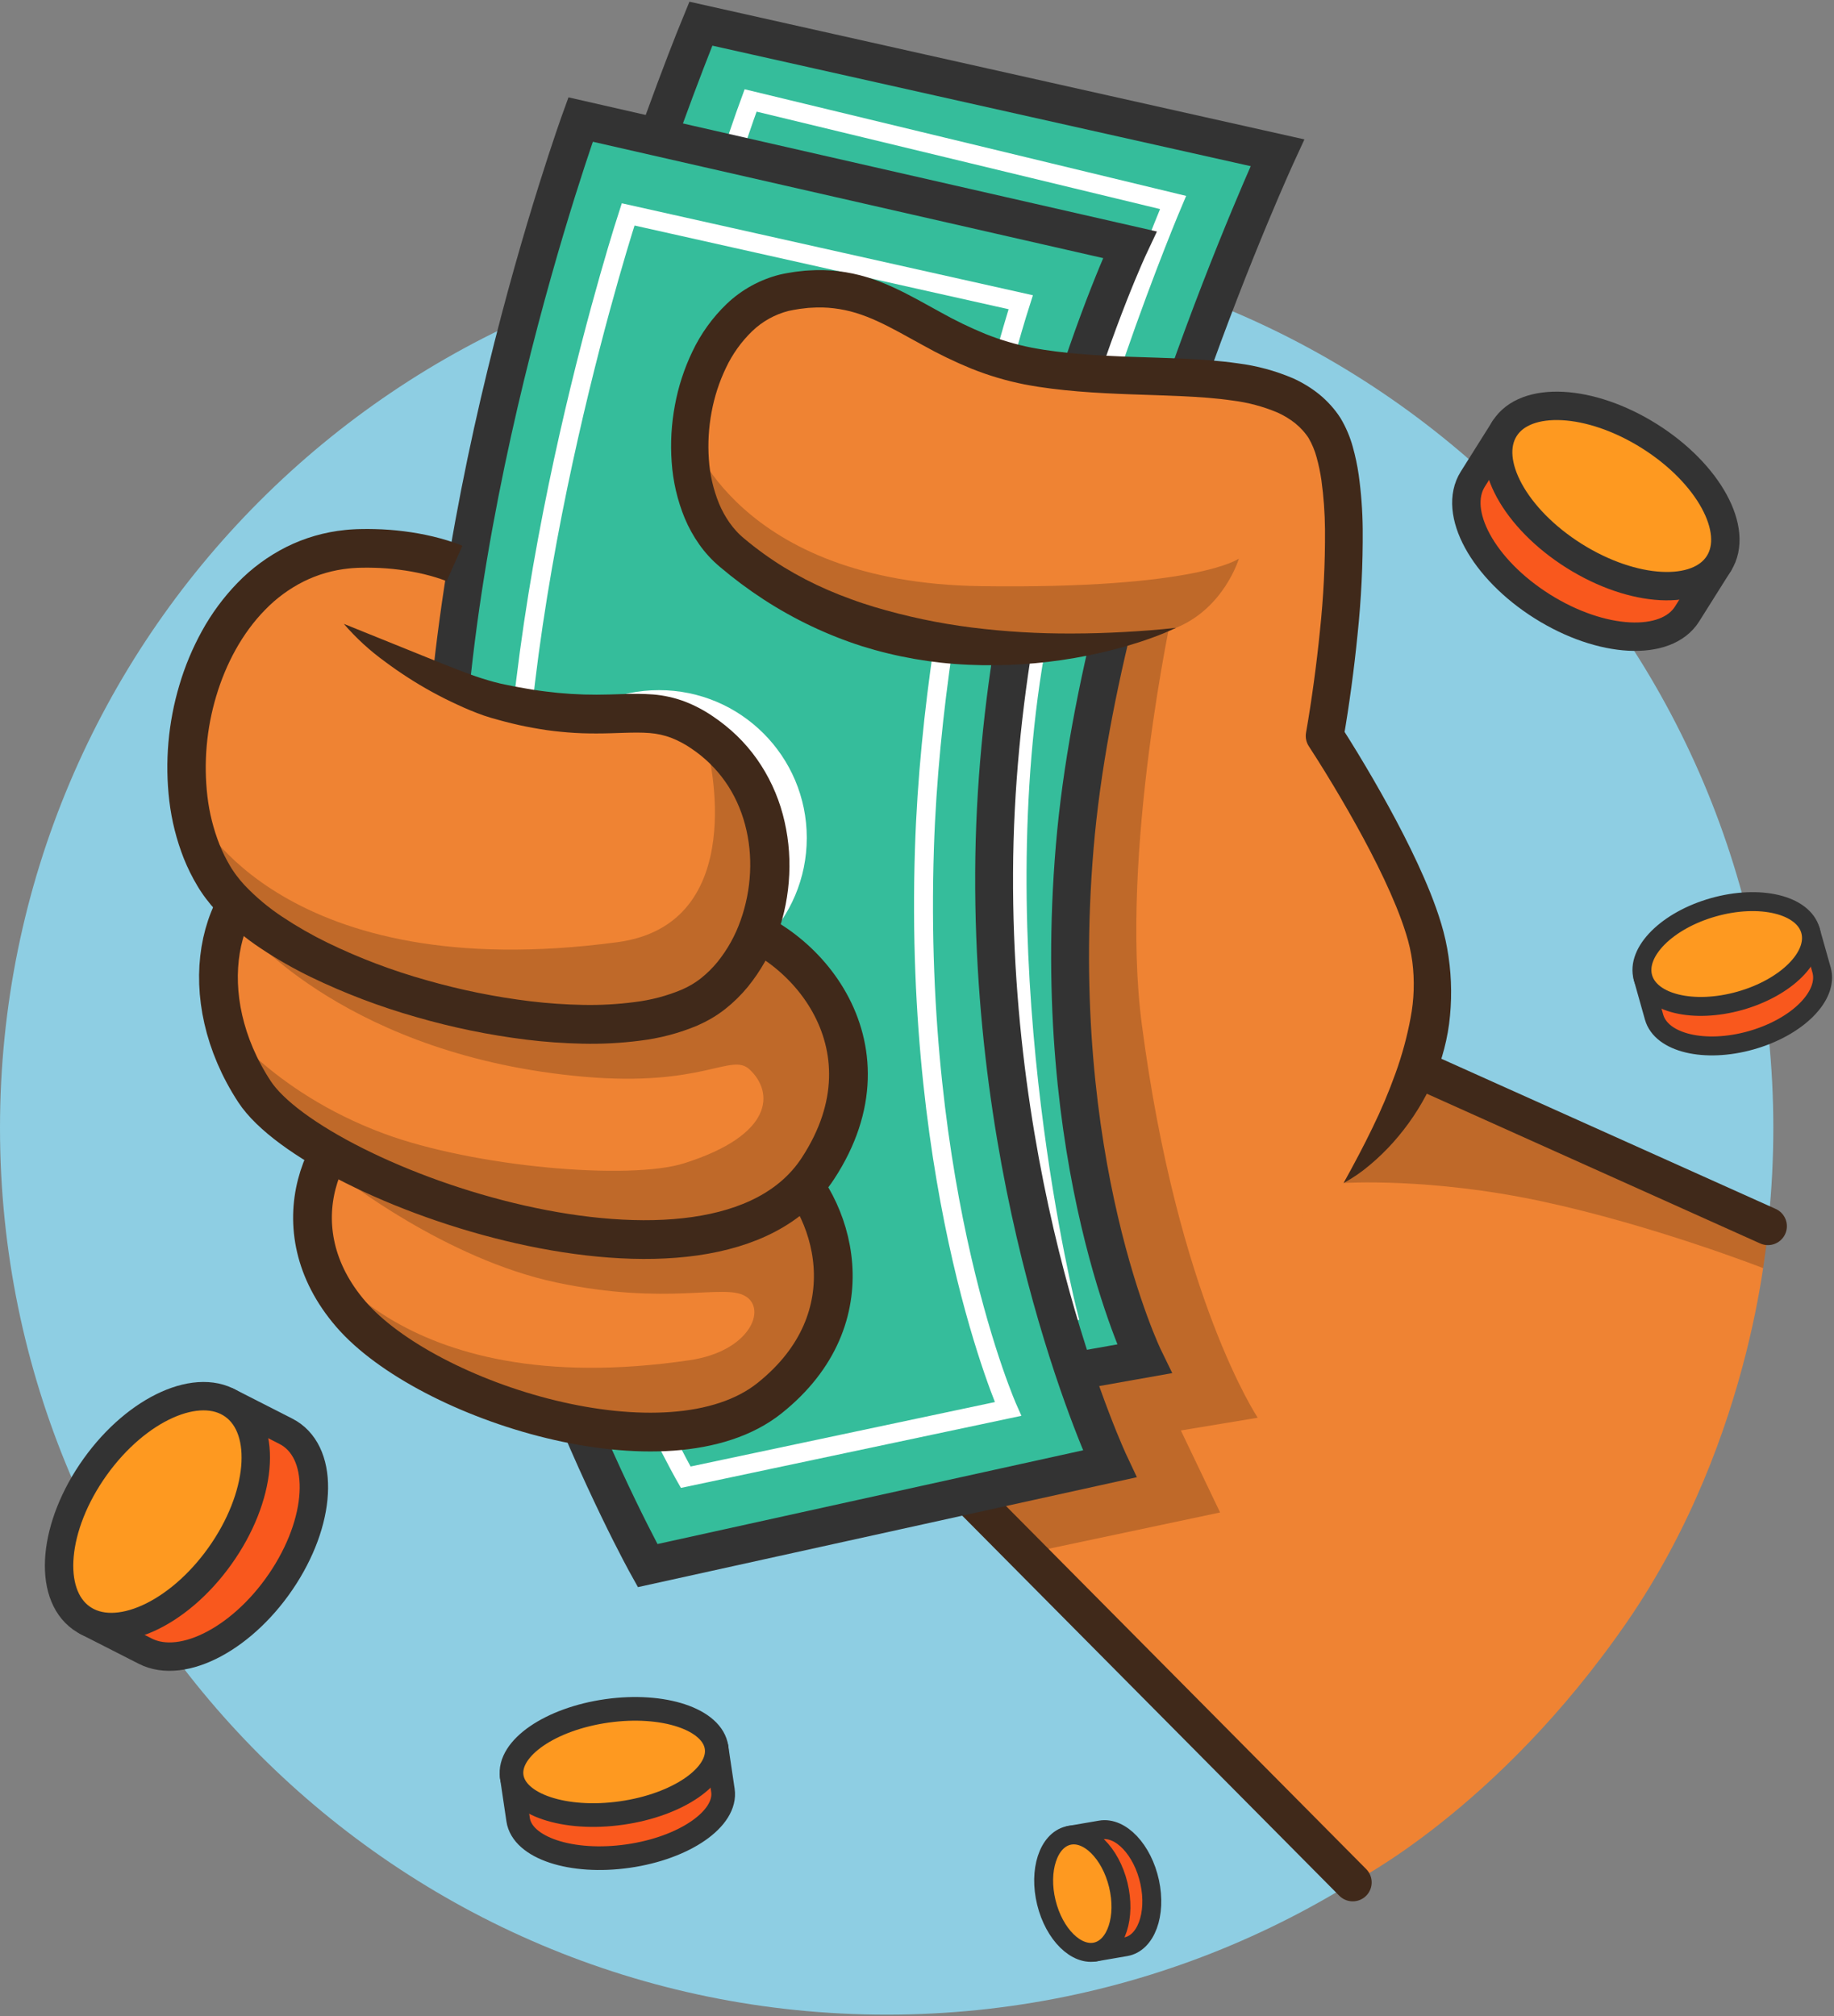
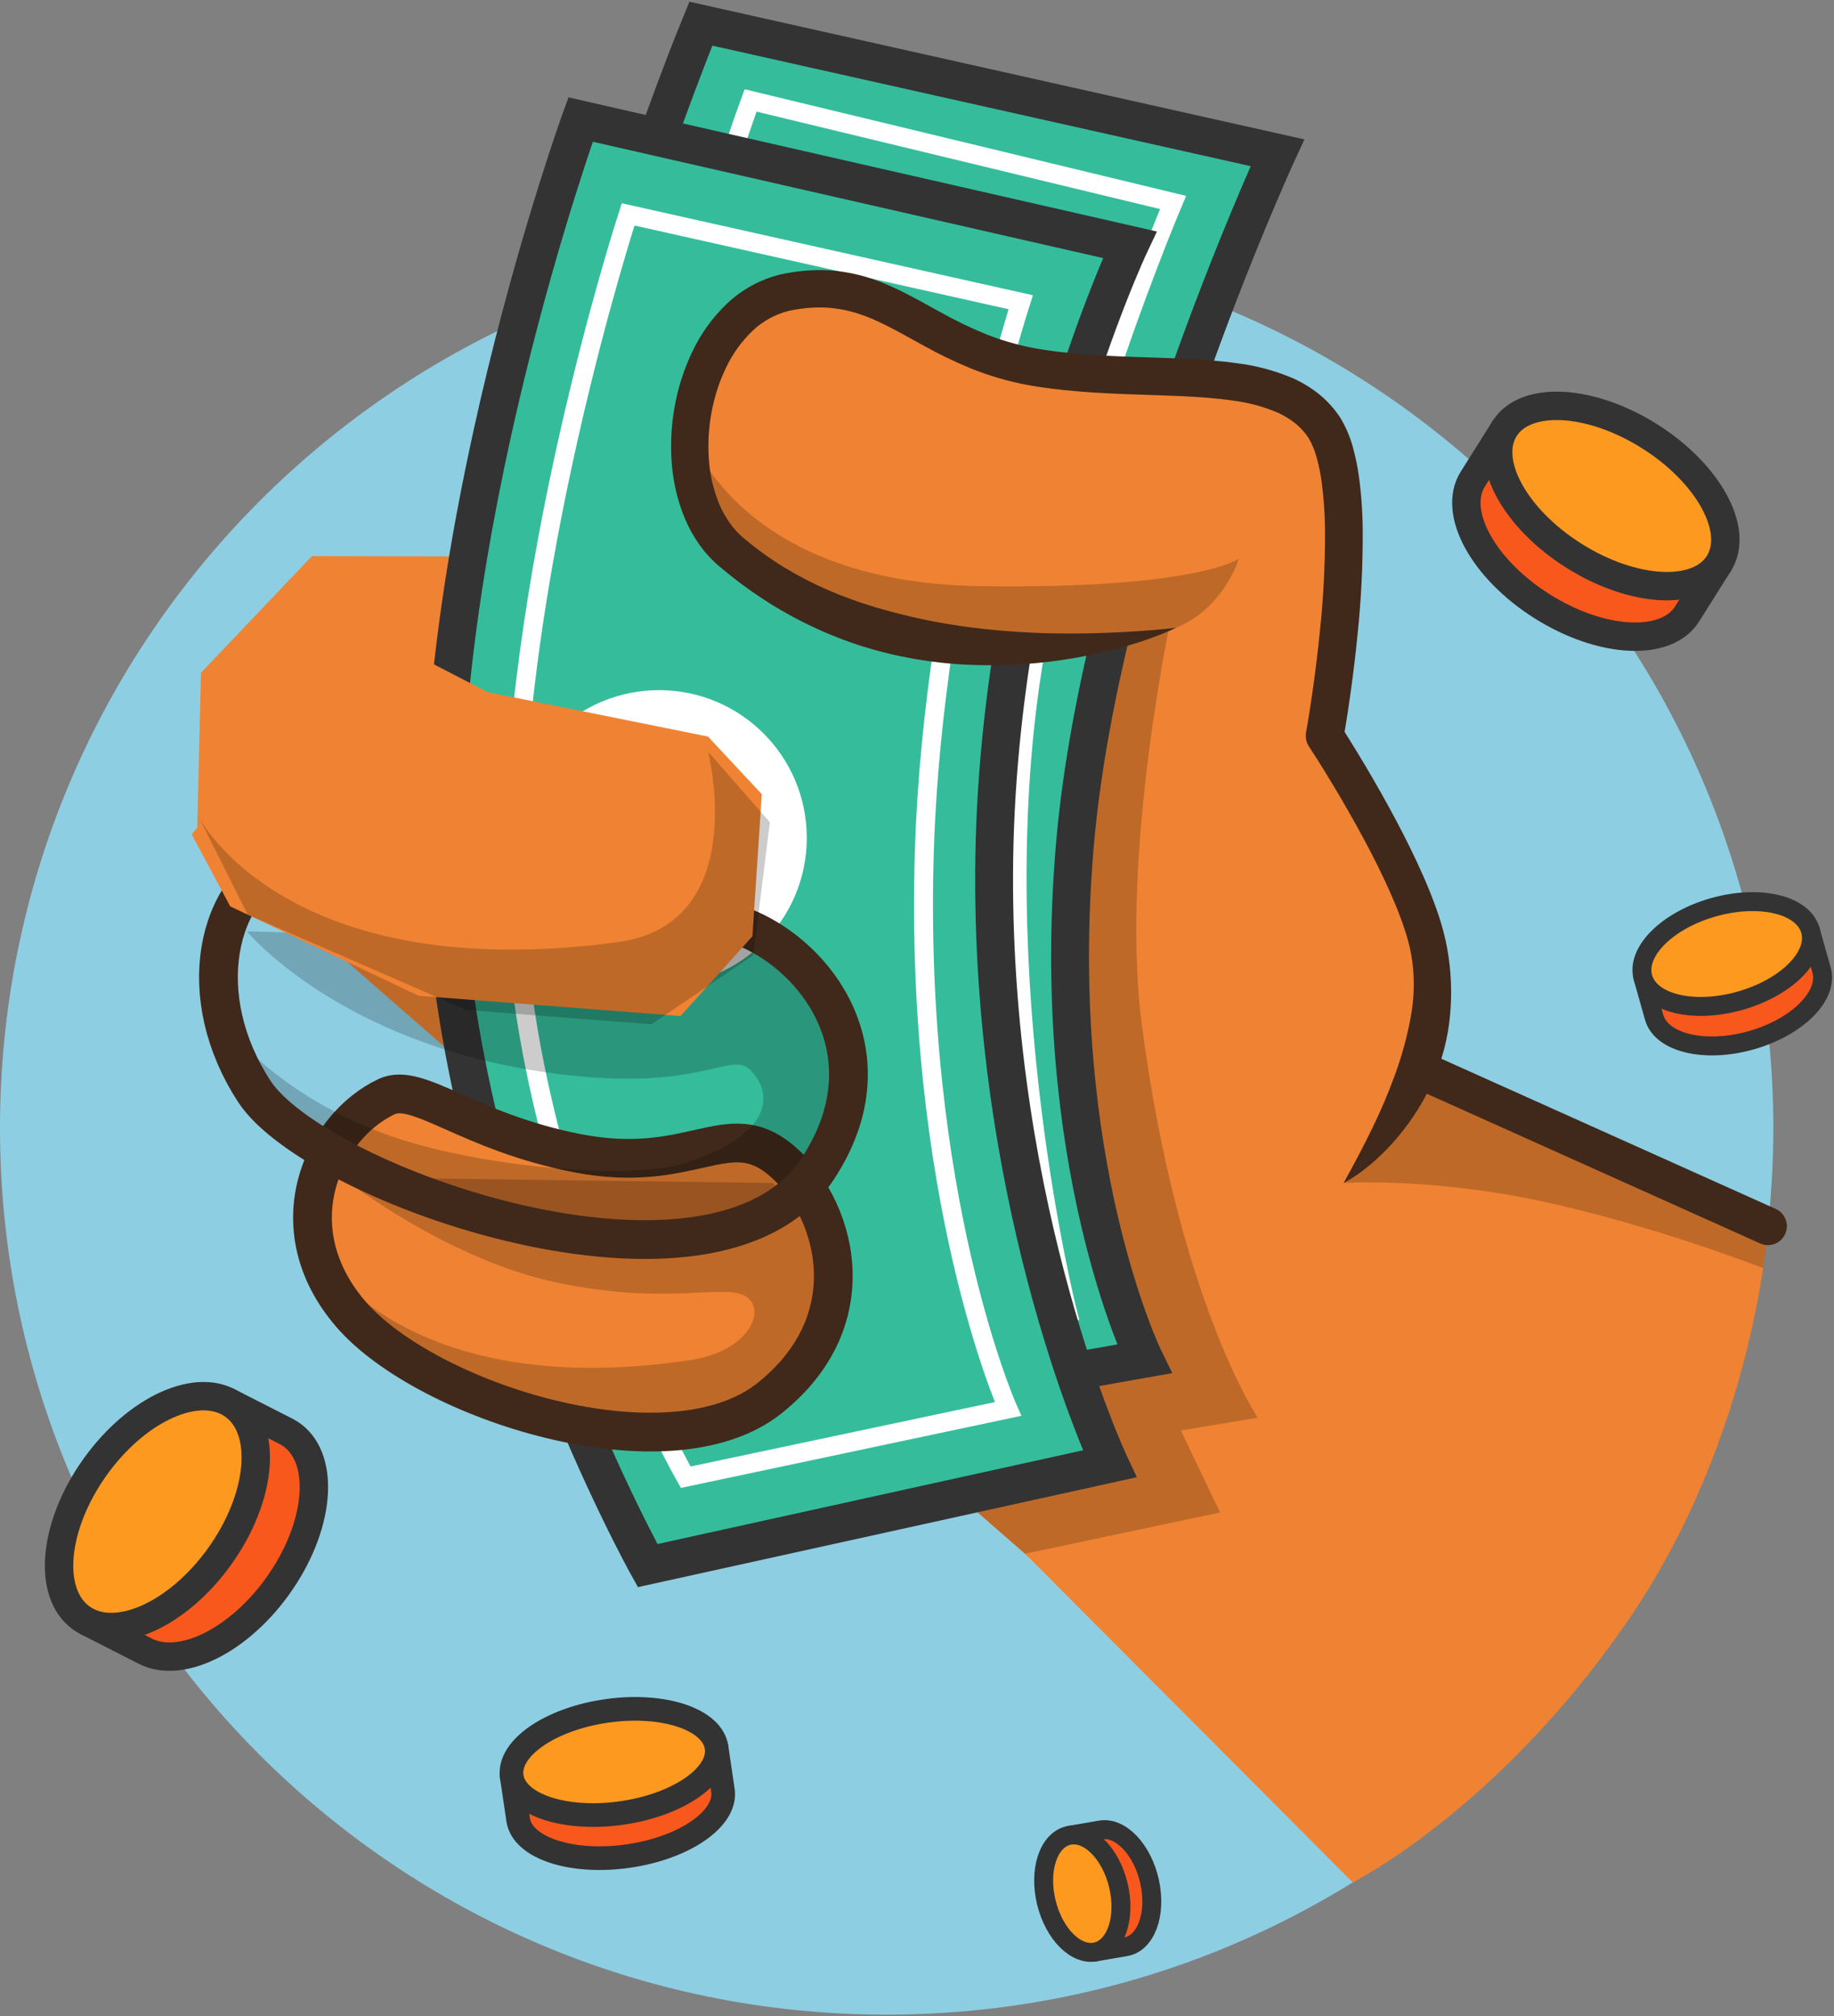
<svg xmlns="http://www.w3.org/2000/svg" width="775" height="852" viewBox="0 0 775 852" fill="none">
  <rect x="0" y="0" width="775" height="852" fill="#808080" stroke="none" />
  <path d="M374.679 851.31C581.609 851.31 749.358 683.561 749.358 476.631C749.358 269.702 581.609 101.952 374.679 101.952C167.75 101.952 0 269.702 0 476.631C0 683.561 167.75 851.31 374.679 851.31Z" fill="#8ECEE3" />
  <path d="M562.667 526.69L602.86 423.501L600.202 385.671L559.78 310.968L569.688 192.521L388.108 145.726L256.73 173.168L200.574 235.136L131.814 234.992L84.916 284.291L83.321 351.051L438.818 661.56L562.667 526.69Z" fill="#EF8333" />
  <path d="M600.734 452.998L747.124 517.777C747.124 517.777 742.092 606.246 687.431 685.512C632.77 764.778 571.633 795.431 571.633 795.431L433.193 656.547L600.734 452.998Z" fill="#EF8333" />
  <path opacity="0.2" d="M433.193 656.547L515.579 639.105L498.998 604.458L531.489 599.071C531.489 599.071 497.689 548.778 482.5 432.857C472.982 360.241 495.711 256.814 495.711 256.814L370.211 294.466L396.059 624.213L433.193 656.547Z" fill="black" />
  <path opacity="0.2" d="M567.773 499.897C567.773 499.897 604.037 497.475 651.373 507.603C698.709 517.731 745.046 535.859 745.046 535.859L746.74 523.87L595.45 454.319L567.773 499.897Z" fill="black" />
  <path d="M747.085 518.137L602.055 452.998" stroke="#40291A" stroke-width="16" stroke-linecap="round" stroke-linejoin="round" />
-   <path d="M409.197 631.705L571.633 795.428" stroke="#40291A" stroke-width="16" stroke-linecap="round" stroke-linejoin="round" />
  <path d="M296.157 10C296.157 10 228.746 173.185 212.599 317.958C196.452 462.731 270.717 611.936 270.717 611.936L483.525 574.193C483.525 574.193 442.925 491.055 454.154 357.8C465.24 226.254 539.804 64.545 539.804 64.545L296.157 10Z" fill="#35BD9B" stroke="#333333" stroke-width="16" stroke-miterlimit="10" />
  <path d="M317.172 42.441C317.172 42.441 261.992 190.877 260.879 318.847C259.766 446.817 326.193 571.006 326.193 571.006L451.079 554.35C451.079 554.35 415.479 413.714 436.355 281.75C450.588 191.781 495.707 85.558 495.707 85.558L317.172 42.441Z" stroke="white" stroke-width="8" stroke-miterlimit="10" />
  <path d="M245.335 50.509C245.335 50.509 180.413 229.631 187.729 375.112C195.045 520.593 273.668 661.56 273.668 661.56L468.908 618.551C468.908 618.551 419.443 513.513 420.088 368.745C420.735 223.701 477.408 103.424 477.408 103.424L245.335 50.509Z" fill="#35BD9B" stroke="#333333" stroke-width="16" stroke-miterlimit="10" />
  <path d="M265.431 90.593C265.431 90.593 214.639 246.093 217.215 374.041C219.791 501.989 289.768 624.214 289.768 624.214L425.957 595.373C425.957 595.373 385.857 505.541 390.649 358.341C394.442 241.913 431.328 127.71 431.328 127.71L265.431 90.593Z" stroke="white" stroke-width="8" stroke-miterlimit="10" />
  <path d="M278.5 416.472C312.975 416.472 340.922 388.525 340.922 354.05C340.922 319.575 312.975 291.628 278.5 291.628C244.025 291.628 216.078 319.575 216.078 354.05C216.078 388.525 244.025 416.472 278.5 416.472Z" fill="white" />
  <path d="M163.409 463.368C136.399 476.049 116.679 518.703 148.293 555.331C180.281 592.385 282.61 624.831 325.223 590.78C367.836 556.729 352.37 508.69 329.809 490.035C307.248 471.38 292.26 496.683 243.991 487.297C197.735 478.302 176.626 457.163 163.409 463.368Z" fill="#EF8333" />
  <path opacity="0.2" d="M132.048 525.659C132.048 525.659 165.717 593.3 291.464 574.759C316.918 571.006 324.178 553.071 314.936 547.677C305.694 542.283 282.349 551.86 235.229 541.952C188.291 532.082 144.514 497.475 144.514 497.475L326.655 499.897L350.265 527.952L343.965 580.773L304.479 605.143L234.289 602.493L150.889 564.673L132.048 525.659Z" fill="black" />
  <path d="M163.409 463.368C136.399 476.049 116.679 518.703 148.293 555.331C180.281 592.385 282.61 624.831 325.223 590.78C367.836 556.729 352.37 508.69 329.809 490.035C307.248 471.38 292.26 496.683 243.991 487.297C197.735 478.302 176.626 457.163 163.409 463.368Z" stroke="#40291A" stroke-width="16.373" stroke-miterlimit="10" />
-   <path d="M122.726 361.031C90.426 374.931 81.46 421.394 107.509 461.243C133.558 501.092 301.986 560.351 345.615 493.767C380.253 440.9 338.033 394.744 303.579 388.631C268.879 382.471 273.785 397.113 223.718 392.203C171.473 387.075 138.059 354.431 122.726 361.031Z" fill="#EF8333" />
  <path opacity="0.2" d="M92.309 429.922C92.309 429.922 114.042 461.111 162.129 478.98C200.207 493.131 266.003 498.887 289.179 491.531C327.091 479.494 327.033 461.556 316.761 451.918C308.996 444.632 297.216 459.439 246.684 454.981C147.643 446.242 104.335 393.549 104.335 393.549L329.735 400.155L358.535 432.572L350.851 493.606L303.332 525.331L217.041 518.706L115.296 475.006L92.309 429.922Z" fill="black" />
  <path d="M122.726 361.031C90.426 374.931 81.46 421.394 107.509 461.243C133.558 501.092 301.986 560.351 345.615 493.767C380.253 440.9 338.033 394.744 303.579 388.631C268.879 382.471 273.785 397.113 223.718 392.203C171.473 387.075 138.059 354.431 122.726 361.031Z" stroke="#40291A" stroke-width="16.373" stroke-miterlimit="10" />
  <path d="M153.918 265.535L206.083 292.467L299.179 311.244L321.919 335.608L317.953 395.635L287.565 429.34L176.896 420.777L97.279 382.989L81.002 352.561L153.918 265.535Z" fill="#EF8333" />
  <path opacity="0.2" d="M83.853 344.998C83.853 344.998 119.853 416.962 260.867 398.136C317.84 390.53 299.193 317.585 299.193 317.585L325.318 347.438L318.349 403.638L275.249 432.852L196.984 426.752L104.702 386.508L83.853 344.998Z" fill="black" />
-   <path d="M145.297 263.618L187.979 280.857C191.479 282.229 194.965 283.63 198.447 284.883C201.926 286.183 205.423 287.24 208.799 288.183L211.289 288.807L214.002 289.382C215.817 289.782 217.637 290.11 219.454 290.446L224.899 291.399C226.716 291.658 228.528 291.966 230.344 292.168C237.578 293.107 244.866 293.566 252.161 293.542C255.843 293.542 259.571 293.403 263.48 293.286C267.638 293.109 271.802 293.163 275.954 293.449C280.545 293.817 285.061 294.824 289.373 296.442C293.557 298.058 297.54 300.155 301.24 302.69C304.834 305.108 308.213 307.831 311.34 310.828C314.474 313.86 317.319 317.176 319.84 320.733C324.84 327.833 328.547 335.759 330.79 344.147C333.002 352.421 333.92 360.988 333.511 369.542C333.135 378.068 331.483 386.489 328.611 394.524C325.722 402.698 321.449 410.313 315.979 417.038C313.158 420.464 309.983 423.582 306.505 426.338C305.651 427.038 304.682 427.707 303.728 428.376C302.782 429.068 301.79 429.612 300.818 430.23C299.837 430.811 298.839 431.321 297.846 431.863C296.846 432.348 295.84 432.83 294.833 433.291C287.014 436.585 278.77 438.762 270.344 439.76C262.297 440.79 254.183 441.211 246.073 441.019C238.099 440.851 230.138 440.277 222.222 439.3C206.514 437.343 190.986 434.146 175.783 429.738C160.513 425.399 145.647 419.75 131.349 412.852C124.1 409.33 117.094 405.327 110.379 400.87C103.409 396.28 96.999 390.892 91.279 384.816C89.828 383.23 88.423 381.571 87.1 379.806C86.438 378.924 85.775 378.043 85.166 377.096L84.236 375.696L83.397 374.312C81.201 370.642 79.298 366.804 77.706 362.833C74.615 355.019 72.548 346.837 71.555 338.492C69.611 322.047 71.054 305.377 75.795 289.51C78.138 281.554 81.343 273.877 85.352 266.616C89.414 259.229 94.442 252.416 100.304 246.357C106.293 240.158 113.282 235.011 120.979 231.131C128.766 227.25 137.194 224.816 145.852 223.949C146.926 223.84 148.001 223.732 149.076 223.69C150.149 223.632 151.241 223.563 152.249 223.566C154.305 223.533 156.361 223.498 158.418 223.577C162.538 223.669 166.65 223.978 170.738 224.504C174.851 225.012 178.932 225.746 182.964 226.704C184.991 227.204 187.011 227.728 189.037 228.36C190.048 228.66 191.064 229.006 192.087 229.36C192.607 229.55 193.107 229.719 193.643 229.929C194.199 230.143 194.629 230.305 195.393 230.636L188.728 245.591L187.801 245.223L186.647 244.801C185.847 244.527 185.047 244.252 184.214 244.001C182.568 243.483 180.863 243.042 179.155 242.617C175.7 241.796 172.203 241.166 168.679 240.731C165.135 240.271 161.568 240 157.995 239.92C156.207 239.847 154.416 239.88 152.625 239.906C151.708 239.9 150.88 239.961 150.033 240.006C149.185 240.033 148.345 240.122 147.506 240.206C140.811 240.866 134.292 242.739 128.268 245.734C122.192 248.796 116.676 252.861 111.952 257.758C102.313 267.618 95.452 280.491 91.374 294.149C87.262 307.867 85.993 322.28 87.646 336.505C88.461 343.463 90.17 350.286 92.733 356.805C94.002 359.981 95.52 363.051 97.272 365.988L97.926 367.073L98.597 368.073C99.022 368.748 99.521 369.402 100.012 370.059C100.993 371.374 102.076 372.659 103.22 373.909C108.07 379.04 113.497 383.591 119.395 387.471C125.502 391.527 131.873 395.172 138.465 398.38C151.892 404.89 165.874 410.185 180.244 414.202C194.629 418.323 209.317 421.299 224.171 423.102C231.532 423.987 238.933 424.497 246.346 424.631C253.627 424.783 260.909 424.385 268.131 423.442C275.009 422.62 281.74 420.849 288.131 418.178L290.331 417.13C291.021 416.741 291.741 416.38 292.413 415.979C293.056 415.553 293.766 415.179 294.364 414.728C294.981 414.286 295.601 413.872 296.236 413.349C298.787 411.315 301.115 409.017 303.183 406.493C307.424 401.235 310.731 395.288 312.961 388.911C315.266 382.427 316.608 375.64 316.944 368.766C317.644 355.034 314.144 341.13 306.416 330.213C302.542 324.719 297.686 319.99 292.092 316.262C289.443 314.436 286.59 312.924 283.592 311.756C280.689 310.668 277.646 309.995 274.555 309.756C268.078 309.23 260.228 309.946 252.205 309.933C248.189 309.949 244.122 309.833 240.078 309.5C236.034 309.167 231.995 308.743 228.018 308.049C224.033 307.392 220.089 306.61 216.199 305.663C214.259 305.175 212.318 304.693 210.405 304.142L207.516 303.333L204.46 302.361C200.615 301.001 196.841 299.446 193.154 297.702C191.324 296.882 189.554 295.989 187.775 295.121C185.996 294.253 184.275 293.278 182.529 292.362C175.639 288.572 169.02 284.308 162.72 279.6C156.306 274.974 150.458 269.61 145.297 263.618Z" fill="#40291A" />
  <path d="M344.319 118.228L296.726 150.545L291.634 193.782L304.106 231.125L371.955 265.668L429.704 273.906L487.532 267.961L496.947 265.298L567.773 190.922L530.851 162.818L422.482 151.685L344.319 118.228Z" fill="#EF8333" />
  <path opacity="0.2" d="M496.947 265.298C517.34 256.98 523.525 236.042 523.525 236.042C523.525 236.042 506.179 248.958 414.459 247.683C311.083 246.246 291.464 183.163 291.464 183.163L306.789 236.998L387.389 272.555C387.389 272.555 476.555 273.616 496.947 265.298Z" fill="black" />
  <path d="M496.947 265.298C493.588 266.89 490.15 268.31 486.647 269.552C483.153 270.834 479.605 271.964 476.029 273.008C468.851 275.077 461.566 276.752 454.206 278.027C439.354 280.611 424.266 281.577 409.206 280.906C393.945 280.249 378.835 277.612 364.253 273.063C349.594 268.358 335.627 261.723 322.72 253.331C316.274 249.134 310.1 244.534 304.233 239.56C303.881 239.273 303.472 238.912 303.059 238.538C302.646 238.164 302.236 237.813 301.845 237.432C301.067 236.667 300.28 235.907 299.557 235.095C298.09 233.508 296.729 231.825 295.483 230.058C293.04 226.597 290.982 222.879 289.347 218.97C286.232 211.392 284.368 203.359 283.827 195.184C283.256 187.196 283.713 179.168 285.189 171.297C286.634 163.388 289.135 155.709 292.625 148.466C296.187 140.969 301.08 134.181 307.066 128.431C313.382 122.403 321.159 118.124 329.631 116.015C331.845 115.489 333.759 115.229 335.762 114.894C336.762 114.743 337.779 114.656 338.788 114.537L340.304 114.372L341.839 114.282C345.963 113.997 350.104 114.1 354.209 114.591C358.315 115.076 362.369 115.924 366.325 117.126C370.157 118.317 373.905 119.763 377.544 121.454C384.689 124.733 391.144 128.51 397.461 131.944C403.567 135.378 409.879 138.433 416.361 141.091C422.705 143.635 429.271 145.583 435.975 146.912C437.675 147.201 439.304 147.541 441.058 147.794C442.791 148.065 444.537 148.294 446.286 148.525C449.786 148.966 453.317 149.325 456.869 149.614C463.969 150.203 471.163 150.533 478.425 150.793C485.687 151.053 493.025 151.237 500.457 151.583C507.889 151.929 515.425 152.433 523.099 153.539C531.11 154.553 538.941 156.673 546.37 159.839C550.341 161.618 554.068 163.897 557.462 166.619C559.194 168.035 560.816 169.581 562.314 171.243C563.074 172.068 563.783 172.943 564.468 173.827C564.807 174.286 565.139 174.694 565.48 175.199L566.489 176.711C568.741 180.489 570.474 184.552 571.643 188.792C572.725 192.657 573.558 196.588 574.137 200.56C575.199 208.159 575.769 215.818 575.842 223.49C575.953 238.441 575.221 253.385 573.65 268.253C572.917 275.643 572.05 283.007 571.05 290.345C570.05 297.712 568.961 304.958 567.65 312.404L566.468 306.58C571.347 314.159 575.882 321.667 580.345 329.36C584.781 337.04 589.076 344.812 593.128 352.76C597.18 360.708 601.017 368.809 604.413 377.242C606.095 381.471 607.667 385.783 609.013 390.27C610.398 394.841 611.435 399.511 612.113 404.239C613.49 413.678 613.568 423.261 612.343 432.72C611.077 442.082 608.327 451.182 604.196 459.678C600.145 467.994 594.969 475.714 588.815 482.62C585.78 486.029 582.503 489.215 579.009 492.152C575.546 495.124 571.779 497.721 567.769 499.898C572.155 491.947 576.233 484.315 579.94 476.623C583.615 469.122 586.871 461.423 589.693 453.561C592.448 445.961 594.578 438.148 596.063 430.201C597.574 422.347 597.826 414.303 596.81 406.37C596.281 402.427 595.411 398.538 594.21 394.745C593.017 390.858 591.572 386.945 589.997 383.055C586.809 375.27 583.119 367.555 579.168 359.937C575.217 352.319 571.011 344.788 566.649 337.337C562.29 329.916 557.724 322.468 553.088 315.359C551.97 313.652 551.545 311.583 551.899 309.573L551.905 309.534C553.138 302.563 554.232 295.328 555.205 288.19C556.184 281.027 557.035 273.853 557.758 266.669C559.278 252.414 559.996 238.084 559.907 223.748C559.849 216.776 559.342 209.815 558.391 202.908C557.918 199.635 557.238 196.395 556.355 193.208C555.591 190.378 554.46 187.66 552.991 185.122L552.475 184.352C552.309 184.094 552.059 183.794 551.858 183.515C551.423 182.955 550.982 182.401 550.499 181.883C549.546 180.825 548.515 179.841 547.414 178.937C545.086 177.081 542.532 175.527 539.814 174.311C533.74 171.762 527.345 170.058 520.808 169.247C513.989 168.257 506.899 167.767 499.708 167.426C492.517 167.085 485.216 166.9 477.849 166.626C470.482 166.352 463.043 166.013 455.557 165.389C451.814 165.076 448.057 164.699 444.298 164.222C442.417 163.978 440.535 163.722 438.652 163.43C436.784 163.158 434.826 162.763 432.918 162.43C425.252 160.909 417.745 158.681 410.491 155.772C403.423 152.878 396.54 149.553 389.88 145.814C383.343 142.247 377.132 138.642 370.96 135.814C367.961 134.415 364.872 133.218 361.713 132.231C358.661 131.303 355.533 130.648 352.366 130.272C349.198 129.889 346 129.81 342.817 130.036L341.611 130.101L340.4 130.238C339.591 130.338 338.785 130.396 337.974 130.521C336.368 130.793 334.653 131.035 333.305 131.362C327.497 132.828 322.172 135.784 317.856 139.937C313.272 144.373 309.527 149.601 306.803 155.369C303.933 161.336 301.877 167.661 300.689 174.174C299.461 180.711 299.076 187.379 299.545 194.013C299.96 200.478 301.418 206.833 303.862 212.832C305.051 215.684 306.548 218.398 308.326 220.925C309.188 222.152 310.131 223.319 311.149 224.419C311.64 224.979 312.177 225.484 312.698 226.006C312.961 226.265 313.244 226.498 313.515 226.747C313.786 226.996 314.053 227.237 314.415 227.523C319.739 231.996 325.386 236.07 331.31 239.712C337.247 243.333 343.428 246.536 349.81 249.297C353.002 250.674 356.232 251.965 359.51 253.142C362.765 254.369 366.089 255.424 369.416 256.456C382.867 260.484 396.628 263.394 410.559 265.156C424.73 266.935 439.003 267.782 453.285 267.693C460.493 267.685 467.733 267.46 475.006 267.065C482.279 266.67 489.579 266.114 496.947 265.298Z" fill="#40291A" />
  <path d="M120.779 604.788C136.836 612.968 136.556 640.4 120.154 666.06C103.752 691.72 77.439 705.892 61.381 697.712L36.827 685.204L96.227 592.28L120.779 604.788Z" fill="#F9581D" stroke="#333333" stroke-width="12" stroke-linecap="round" stroke-linejoin="round" />
  <path d="M92.882 657.57C110.629 632.726 113.216 604.156 98.659 593.757C84.102 583.359 57.914 595.069 40.167 619.913C22.419 644.757 19.833 673.327 34.39 683.726C48.947 694.125 75.135 682.414 92.882 657.57Z" fill="#FE9920" stroke="#333333" stroke-width="12" stroke-miterlimit="10" />
  <path d="M305.484 756.549C307.248 768.458 289.308 780.886 265.413 784.308C241.518 787.73 220.713 780.85 218.95 768.941L216.25 750.729L302.784 738.337L305.484 756.549Z" fill="#F9581D" stroke="#333333" stroke-width="10" stroke-linecap="round" stroke-linejoin="round" />
  <path d="M262.57 766.118C286.471 762.734 304.479 750.328 302.792 738.408C301.105 726.487 280.361 719.567 256.459 722.95C232.558 726.333 214.55 738.74 216.237 750.66C217.924 762.58 238.668 769.501 262.57 766.118Z" fill="#FE9920" stroke="#333333" stroke-width="10" stroke-miterlimit="10" />
  <path d="M465.064 773.269C473.59 771.802 482.886 781.658 485.828 795.282C488.77 808.906 484.244 821.142 475.718 822.609L462.679 824.852L452.026 775.513L465.064 773.269Z" fill="#F9581D" stroke="#333333" stroke-width="8" stroke-linecap="round" stroke-linejoin="round" />
  <path d="M463.332 824.717C471.725 822.672 475.852 810.03 472.55 796.48C469.248 782.93 459.768 773.604 451.375 775.649C442.981 777.695 438.854 790.337 442.156 803.887C445.458 817.436 454.938 826.763 463.332 824.717Z" fill="#FE9920" stroke="#333333" stroke-width="8" stroke-miterlimit="10" />
  <path d="M712.92 259.437C704.13 273.405 676.735 271.974 651.729 256.237C626.723 240.5 613.579 216.431 622.365 202.46L635.805 181.099L726.36 238.076L712.92 259.437Z" fill="#F9581D" stroke="#333333" stroke-width="12" stroke-linecap="round" stroke-linejoin="round" />
  <path d="M726.362 238.08C735.151 224.111 722.005 200.033 696.999 184.299C671.993 168.565 644.597 167.135 635.808 181.104C627.019 195.072 640.165 219.151 665.171 234.885C690.177 250.618 717.573 252.049 726.362 238.08Z" fill="#FE9920" stroke="#333333" stroke-width="12" stroke-miterlimit="10" />
  <path d="M769.742 409.867C772.815 420.785 759.465 434.095 739.922 439.598C720.379 445.101 702.044 440.712 698.97 429.798L694.27 413.104L765.042 393.177L769.742 409.867Z" fill="#F9581D" stroke="#333333" stroke-width="8" stroke-linecap="round" stroke-linejoin="round" />
  <path d="M735.222 422.899C754.765 417.396 768.116 404.085 765.042 393.168C761.968 382.251 743.633 377.861 724.09 383.364C704.546 388.867 691.196 402.178 694.27 413.095C697.344 424.013 715.678 428.402 735.222 422.899Z" fill="#FE9920" stroke="#333333" stroke-width="8" stroke-miterlimit="10" />
</svg>